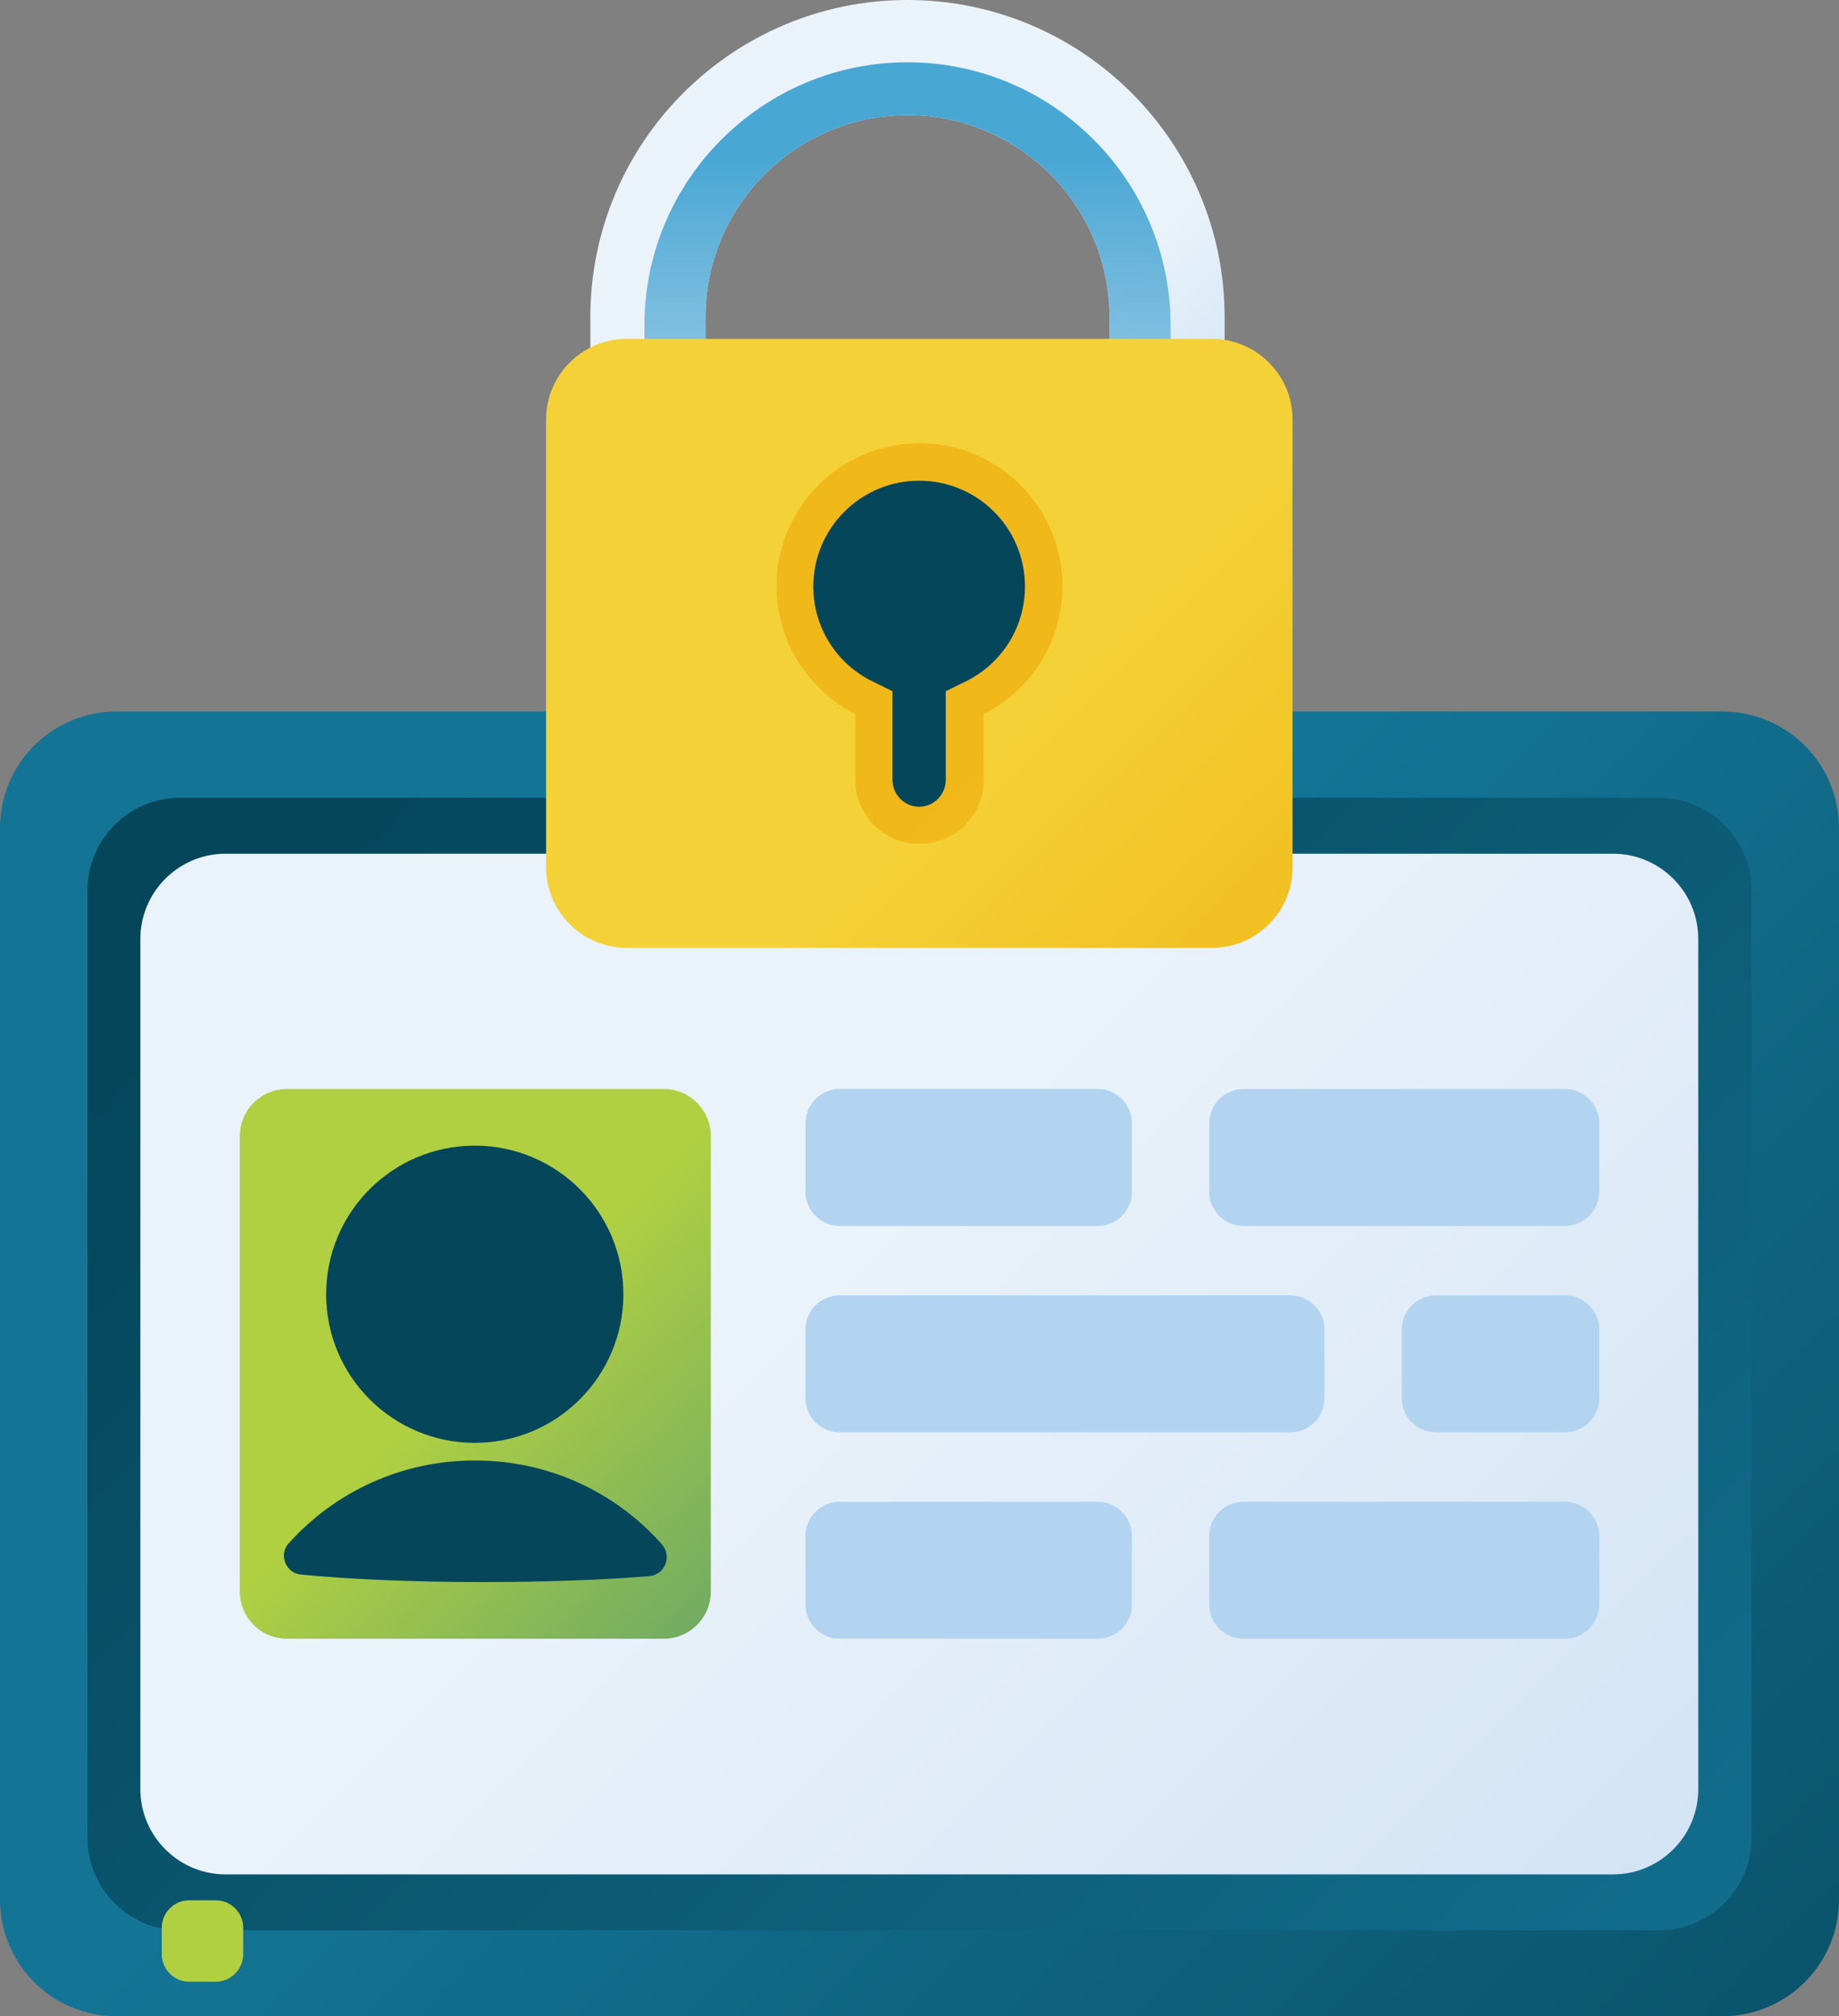
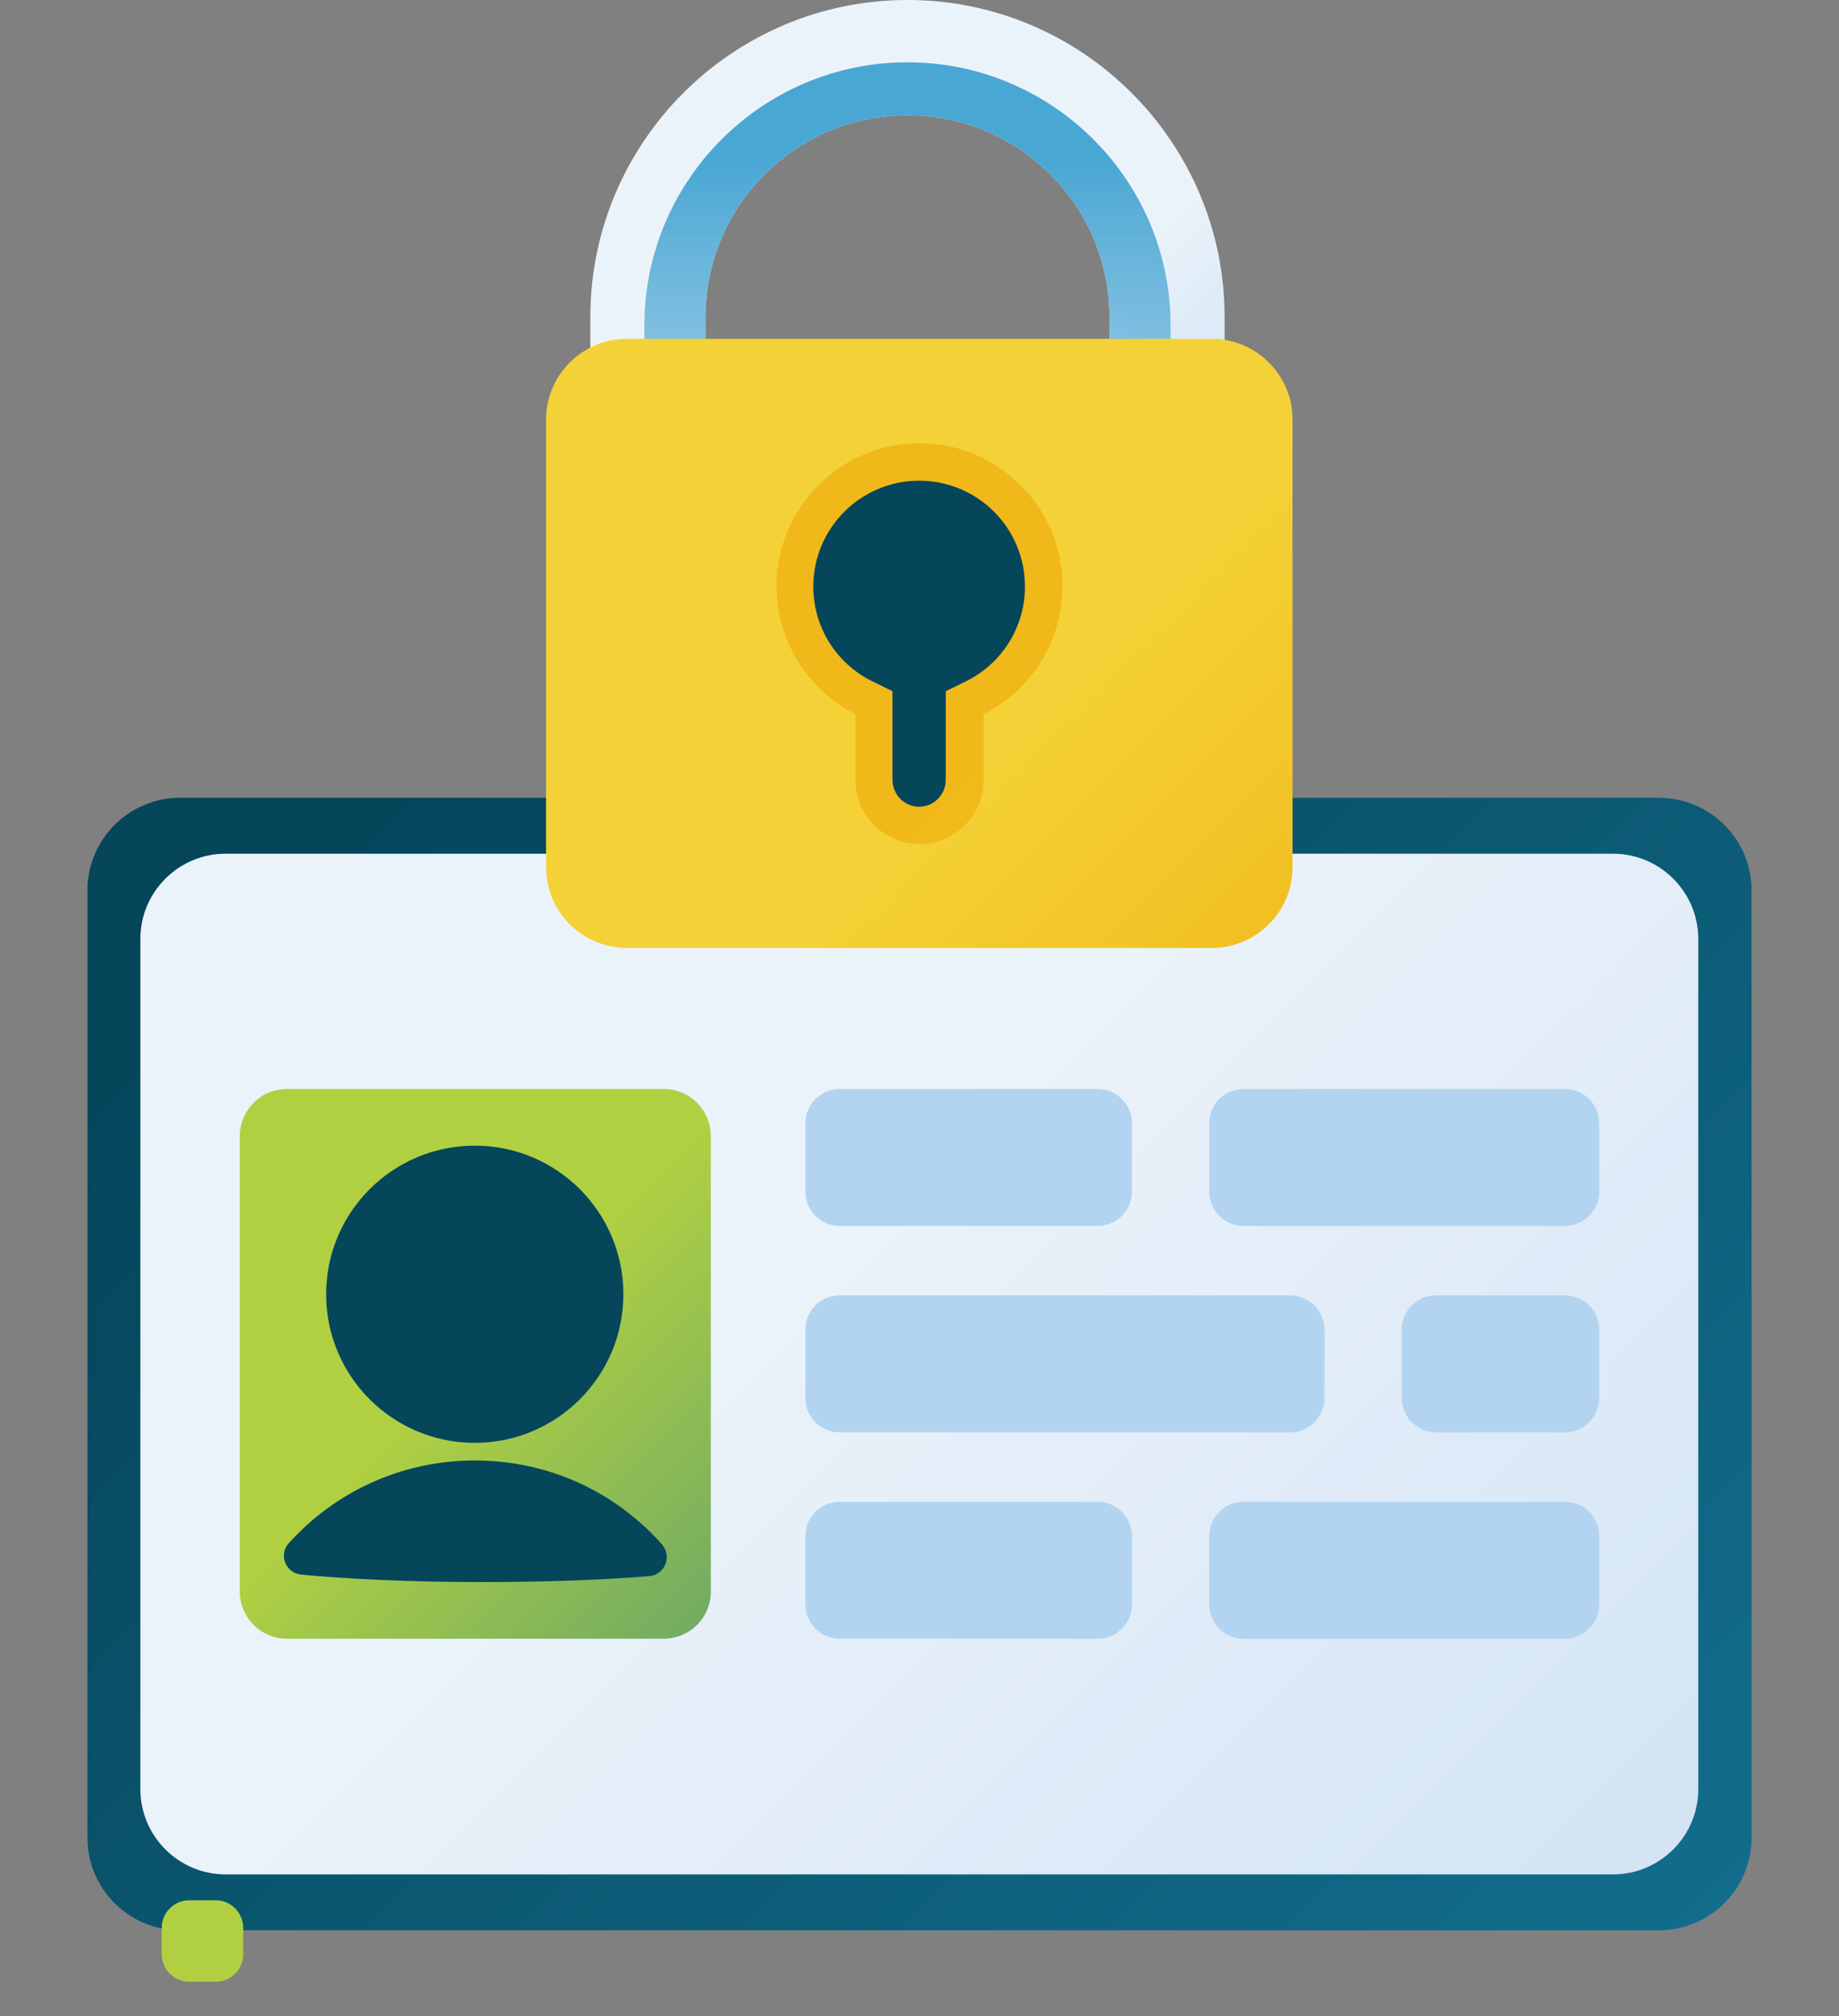
<svg xmlns="http://www.w3.org/2000/svg" xmlns:xlink="http://www.w3.org/1999/xlink" id="_レイヤー_2" viewBox="0 0 49 53.73" width="49" height="53.73">
  <rect x="0" y="0" width="49" height="53.73" fill="#808080" stroke="none" />
  <defs>
    <style>.cls-1{fill:url(#_名称未設定グラデーション_13-2);}.cls-1,.cls-2,.cls-3,.cls-4,.cls-5,.cls-6,.cls-7,.cls-8,.cls-9,.cls-10,.cls-11,.cls-12,.cls-13,.cls-14,.cls-15{stroke-width:0px;}.cls-2{fill:url(#_名称未設定グラデーション_14-5);}.cls-3{fill:url(#_名称未設定グラデーション_14-4);}.cls-4{fill:url(#_名称未設定グラデーション_14-3);}.cls-5{fill:url(#_名称未設定グラデーション_14-2);}.cls-6{fill:url(#_名称未設定グラデーション_10);}.cls-7{fill:url(#_名称未設定グラデーション_13);}.cls-8{fill:url(#_名称未設定グラデーション_11);}.cls-9{fill:url(#_名称未設定グラデーション_14);}.cls-10{fill:url(#_名称未設定グラデーション_15);}.cls-11{fill:url(#_名称未設定グラデーション_8-2);}.cls-12{fill:url(#_名称未設定グラデーション_7);}.cls-13{fill:url(#_名称未設定グラデーション_8);}.cls-14{fill:#b3d4f0;}.cls-15{fill:#05465b;}</style>
    <linearGradient id="_名称未設定グラデーション_14" x1="13.4" y1="3789.85" x2="46.14" y2="3757.11" gradientTransform="translate(.99 3831) scale(1 -1)" gradientUnits="userSpaceOnUse">
      <stop offset="0" stop-color="#147495" />
      <stop offset="1" stop-color="#05465b" />
    </linearGradient>
    <linearGradient id="_名称未設定グラデーション_14-2" x1="40.08" y1="3763.17" x2="1.38" y2="3801.86" xlink:href="#_名称未設定グラデーション_14" />
    <linearGradient id="_名称未設定グラデーション_7" x1="12.75" y1="3790.5" x2="34.1" y2="3769.15" gradientTransform="translate(.99 3831) scale(1 -1)" gradientUnits="userSpaceOnUse">
      <stop offset="0" stop-color="#ebf3fa" />
      <stop offset="1" stop-color="#d2e3f5" />
    </linearGradient>
    <linearGradient id="_名称未設定グラデーション_8" x1="4.09" y1="3787.37" x2="20.94" y2="3770.52" gradientTransform="translate(.99 3831) scale(1 -1)" gradientUnits="userSpaceOnUse">
      <stop offset="0" stop-color="#b0d042" />
      <stop offset="1" stop-color="#147495" />
    </linearGradient>
    <linearGradient id="_名称未設定グラデーション_14-3" x1="24.83" y1="3793.45" x2="21.6" y2="3796.68" xlink:href="#_名称未設定グラデーション_14" />
    <linearGradient id="_名称未設定グラデーション_14-4" x1="-19.43" y1="3819.98" x2="-21.46" y2="3822.01" gradientTransform="translate(4.09 -3814.61) rotate(-180) scale(1 -1)" xlink:href="#_名称未設定グラデーション_14" />
    <linearGradient id="_名称未設定グラデーション_8-2" x1="3.86" y1="3765.04" x2="6.21" y2="3762.69" xlink:href="#_名称未設定グラデーション_8" />
    <linearGradient id="_名称未設定グラデーション_10" x1="18.27" y1="3813.54" x2="26.14" y2="3805.66" gradientTransform="translate(.99 3831) scale(1 -1)" gradientUnits="userSpaceOnUse">
      <stop offset="0" stop-color="#ebf3fa" />
      <stop offset="1" stop-color="#b3d4f0" />
    </linearGradient>
    <linearGradient id="_名称未設定グラデーション_11" x1="23.1" y1="3807.88" x2="23.1" y2="3826.76" gradientTransform="translate(.99 3831) scale(1 -1)" gradientUnits="userSpaceOnUse">
      <stop offset="0" stop-color="#b3d4f0" stop-opacity="0" />
      <stop offset=".24" stop-color="#91c6eb" stop-opacity=".24" />
      <stop offset=".58" stop-color="#6ab5df" stop-opacity=".58" />
      <stop offset=".84" stop-color="#55abd6" stop-opacity=".84" />
      <stop offset="1" stop-color="#49a7d4" />
    </linearGradient>
    <linearGradient id="_名称未設定グラデーション_13" x1="18.18" y1="3804.19" x2="26.96" y2="3795.41" gradientTransform="translate(.99 3831) scale(1 -1)" gradientUnits="userSpaceOnUse">
      <stop offset="0" stop-color="#f4d237" />
      <stop offset="1" stop-color="#f1b819" />
    </linearGradient>
    <linearGradient id="_名称未設定グラデーション_13-2" x1="27.25" y1="3795.55" x2="18.5" y2="3804.3" xlink:href="#_名称未設定グラデーション_13" />
    <linearGradient id="_名称未設定グラデーション_14-5" x1="26.42" y1="3796.38" x2="19.56" y2="3803.24" xlink:href="#_名称未設定グラデーション_14" />
    <linearGradient id="_名称未設定グラデーション_15" x1="23.41" y1="3793.42" x2="23.41" y2="3790.78" gradientTransform="translate(.99 3831) scale(1 -1)" gradientUnits="userSpaceOnUse">
      <stop offset="0" stop-color="#f08b1a" stop-opacity="0" />
      <stop offset="1" stop-color="#f08b1a" />
    </linearGradient>
  </defs>
  <g id="_レイヤー_4">
-     <path class="cls-9" d="m45.89,53.73H3.11c-1.72,0-3.11-1.39-3.11-3.11v-28.55c0-1.72,1.39-3.11,3.11-3.11h42.78c1.72,0,3.11,1.39,3.11,3.11v28.55c0,1.72-1.39,3.11-3.11,3.11Z" />
    <path class="cls-5" d="m44.2,51.44H4.8c-1.37,0-2.47-1.11-2.47-2.47v-25.24c0-1.37,1.11-2.47,2.47-2.47h39.4c1.37,0,2.47,1.11,2.47,2.47v25.24c0,1.37-1.11,2.47-2.47,2.47Z" />
    <path class="cls-12" d="m42.99,49.95H6.01c-1.25,0-2.27-1.02-2.27-2.27v-22.66c0-1.25,1.02-2.27,2.27-2.27h36.97c1.25,0,2.27,1.02,2.27,2.27v22.66c0,1.25-1.02,2.27-2.27,2.27h0Z" />
    <path class="cls-13" d="m17.68,43.67H7.65c-.7,0-1.26-.56-1.26-1.26v-12.13c0-.7.56-1.26,1.26-1.26h10.03c.7,0,1.26.56,1.26,1.26v12.13c0,.7-.56,1.26-1.26,1.26Z" />
    <path class="cls-14" d="m29.25,32.67h-6.88c-.5,0-.91-.41-.91-.91v-1.83c0-.5.41-.91.91-.91h6.88c.5,0,.91.41.91.91v1.83c0,.5-.41.91-.91.91Z" />
    <path class="cls-14" d="m41.7,32.67h-8.57c-.5,0-.91-.41-.91-.91v-1.83c0-.5.41-.91.91-.91h8.57c.5,0,.91.41.91.91v1.83c0,.5-.41.91-.91.91Z" />
    <path class="cls-14" d="m38.26,38.17h3.44c.5,0,.91-.41.91-.91v-1.83c0-.5-.41-.91-.91-.91h-3.44c-.5,0-.91.41-.91.91v1.83c0,.5.41.91.91.91Z" />
    <path class="cls-14" d="m22.37,38.17h12.01c.5,0,.91-.41.91-.91v-1.83c0-.5-.41-.91-.91-.91h-12.01c-.5,0-.91.41-.91.91v1.83c0,.5.41.91.91.91Z" />
    <path class="cls-14" d="m29.25,43.67h-6.88c-.5,0-.91-.41-.91-.91v-1.83c0-.5.41-.91.91-.91h6.88c.5,0,.91.41.91.91v1.83c0,.5-.41.91-.91.91Z" />
    <path class="cls-14" d="m41.7,43.67h-8.57c-.5,0-.91-.41-.91-.91v-1.83c0-.5.41-.91.91-.91h8.57c.5,0,.91.41.91.91v1.83c0,.5-.41.91-.91.91Z" />
    <circle class="cls-4" cx="24.5" cy="21.25" r=".95" />
    <circle class="cls-3" cx="24.5" cy="21.25" r=".6" />
    <path class="cls-11" d="m5.75,52.81h-.71c-.4,0-.73-.33-.73-.73v-.71c0-.4.33-.73.73-.73h.71c.4,0,.73.33.73.73v.71c0,.4-.33.73-.73.73Z" />
    <circle class="cls-15" cx="12.65" cy="34.49" r="3.96" />
    <path class="cls-15" d="m17.64,41.16c.27.31.08.8-.33.84-1.18.1-2.75.16-4.46.16-1.9,0-3.61-.08-4.83-.2-.41-.04-.6-.53-.33-.83,0,0,0,0,0,0,1.22-1.36,2.99-2.21,4.96-2.21s3.7.83,4.92,2.16c.02.03.05.05.07.08h0Z" />
    <path class="cls-6" d="m32.63,9.75h-3.07v-1.3c0-2.97-2.41-5.38-5.38-5.38s-5.38,2.41-5.38,5.38v1.3h-3.07v-1.3C15.73,3.79,19.52,0,24.18,0s8.45,3.79,8.45,8.45v1.3Z" />
    <path class="cls-8" d="m24.18,1.66c-3.87,0-7.01,3.15-7.01,7.01v1.08h1.63v-1.3c0-2.97,2.41-5.38,5.38-5.38s5.38,2.41,5.38,5.38v1.3h1.63v-1.08c0-3.87-3.15-7.01-7.01-7.01h0Z" />
    <path class="cls-7" d="m32.29,25.26h-15.59c-1.18,0-2.15-.96-2.15-2.15v-11.93c0-1.18.96-2.15,2.15-2.15h15.59c1.18,0,2.15.96,2.15,2.15v11.93c0,1.18-.96,2.15-2.15,2.15Z" />
    <path class="cls-1" d="m28.31,15.62c0-2.1-1.71-3.81-3.81-3.81s-3.81,1.71-3.81,3.81c0,1.49.86,2.78,2.1,3.41v1.75c0,.94.76,1.71,1.71,1.71s1.71-.76,1.71-1.71v-1.75c1.25-.63,2.1-1.92,2.1-3.41h0Z" />
    <path class="cls-2" d="m24.5,21.5c-.4,0-.72-.32-.72-.72v-2.36l-.55-.27c-.96-.48-1.56-1.45-1.56-2.52,0-1.55,1.26-2.82,2.82-2.82s2.82,1.26,2.82,2.82c0,1.07-.6,2.04-1.56,2.52l-.55.27v2.36c0,.4-.32.72-.72.72Z" />
    <path class="cls-10" d="m14.56,19.87v3.25c0,1.18.96,2.15,2.15,2.15h15.59c1.18,0,2.15-.96,2.15-2.15v-3.25H14.56Z" />
  </g>
</svg>